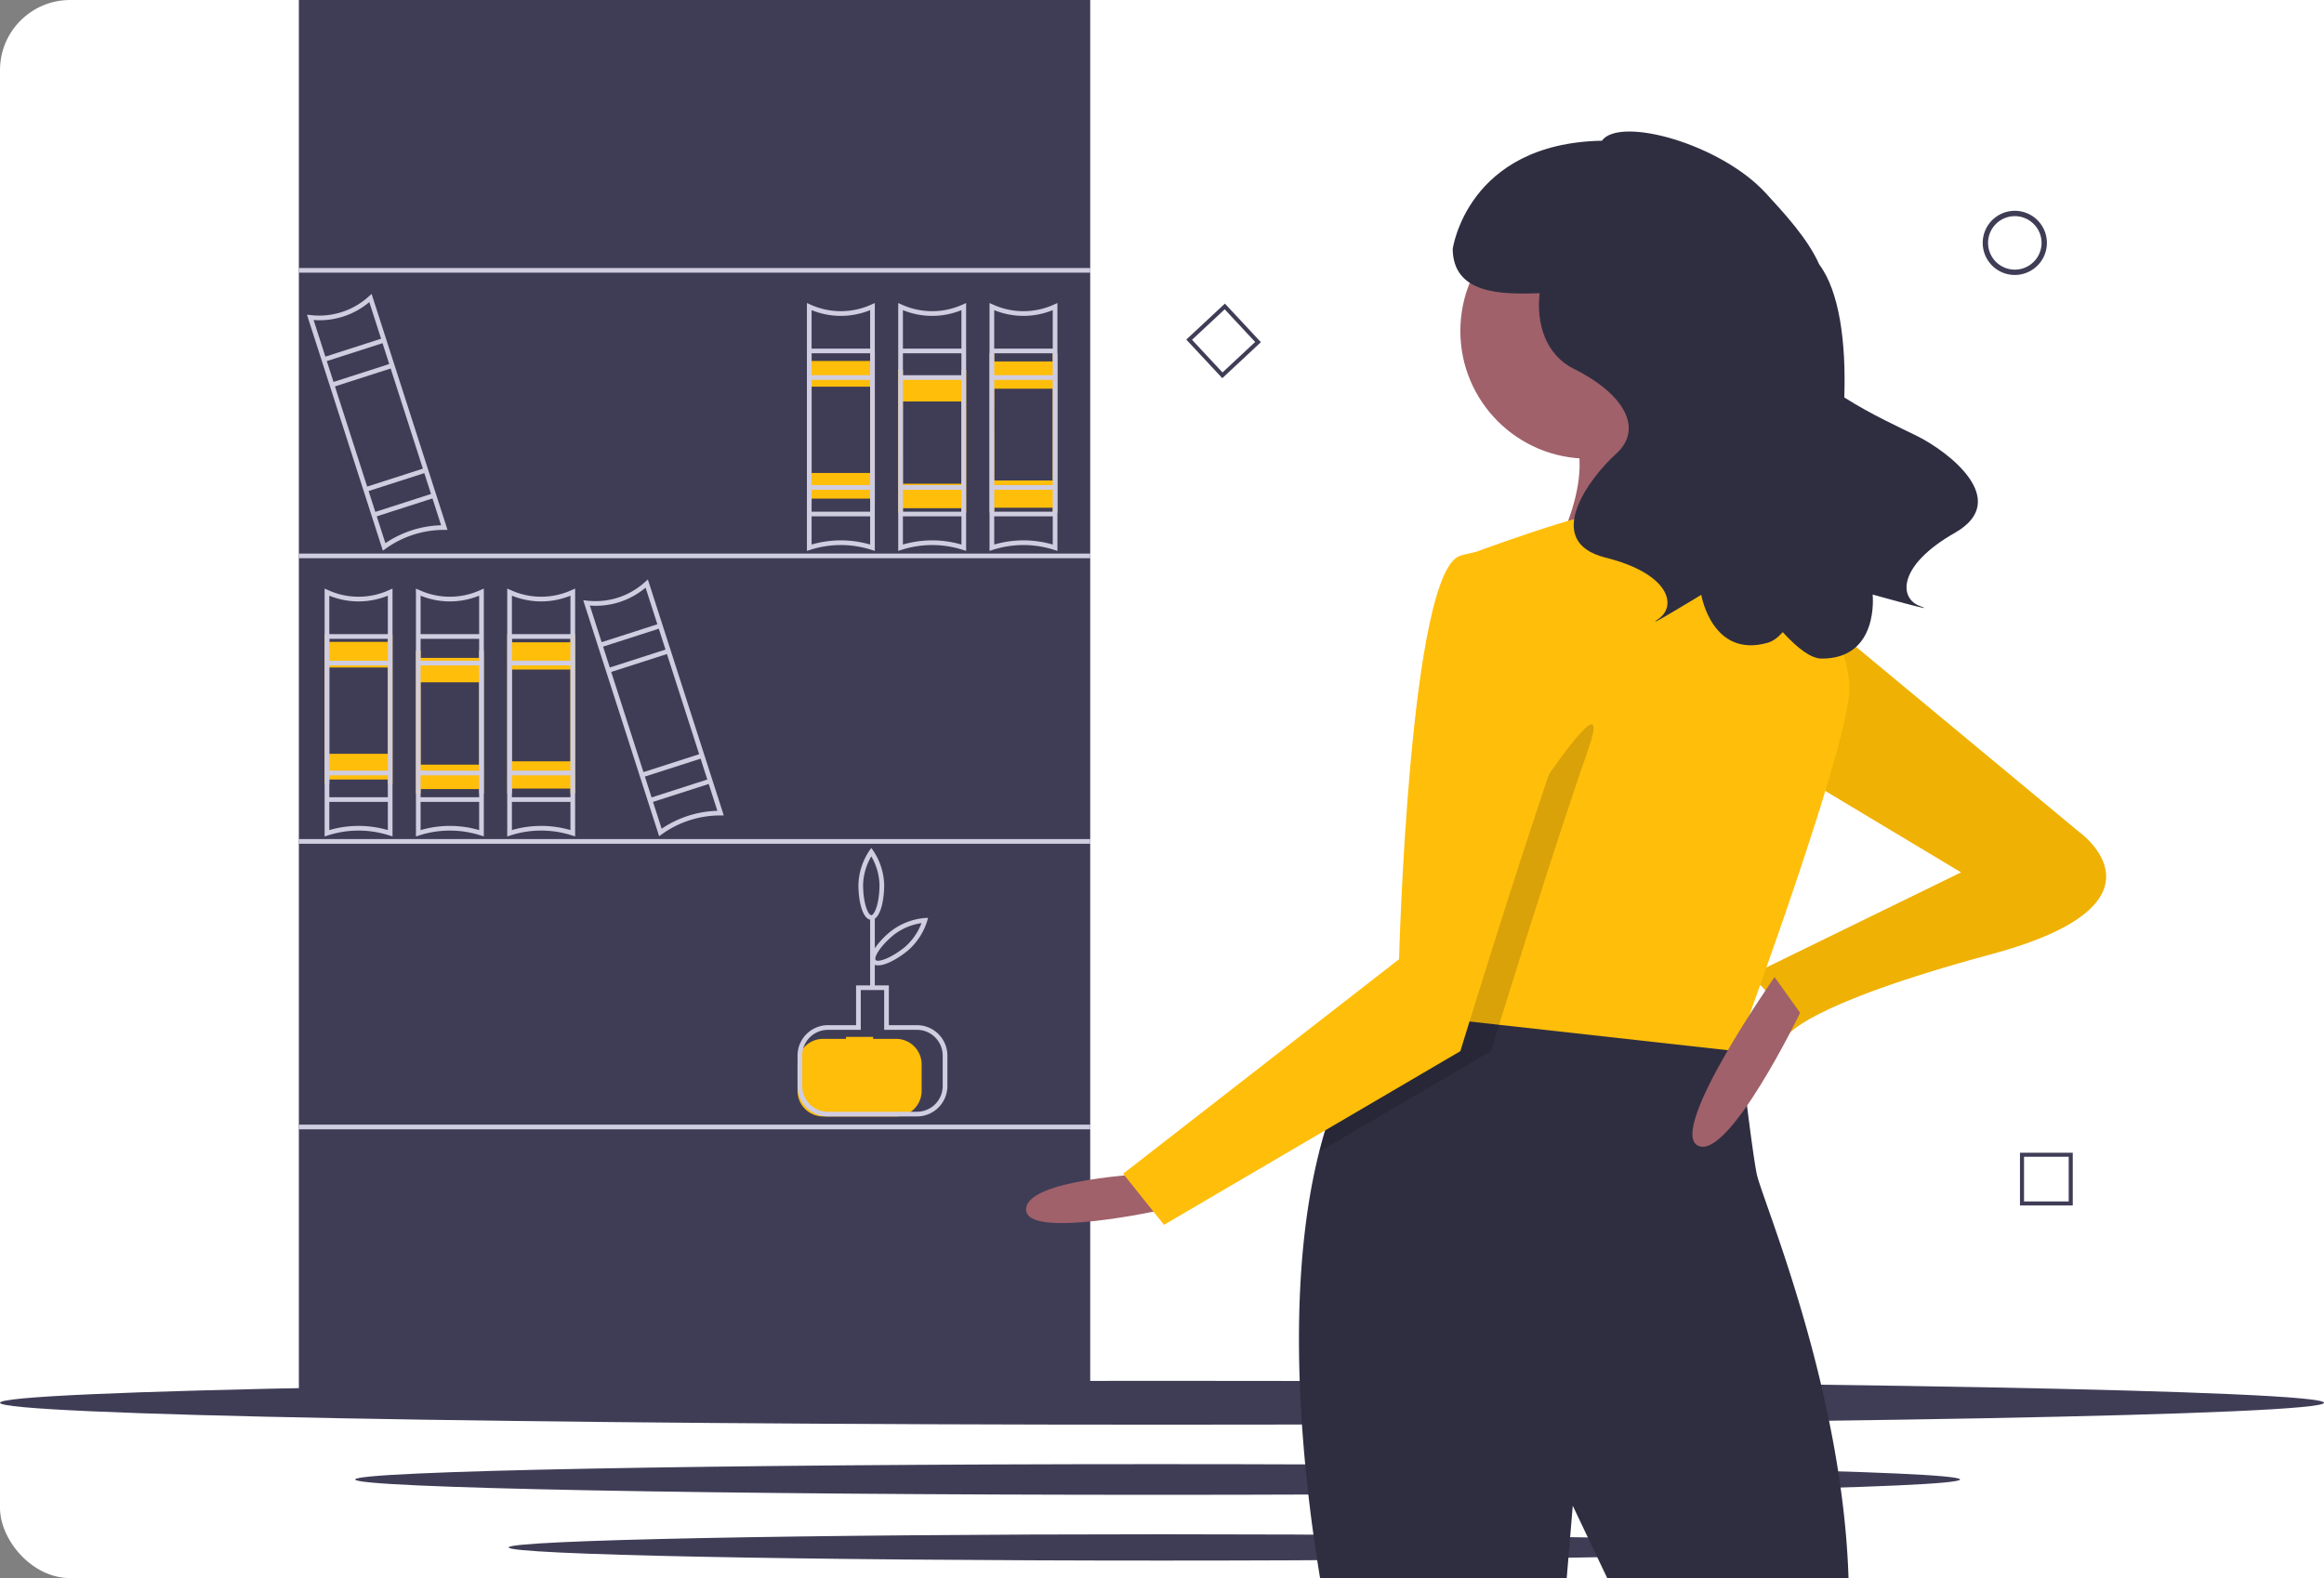
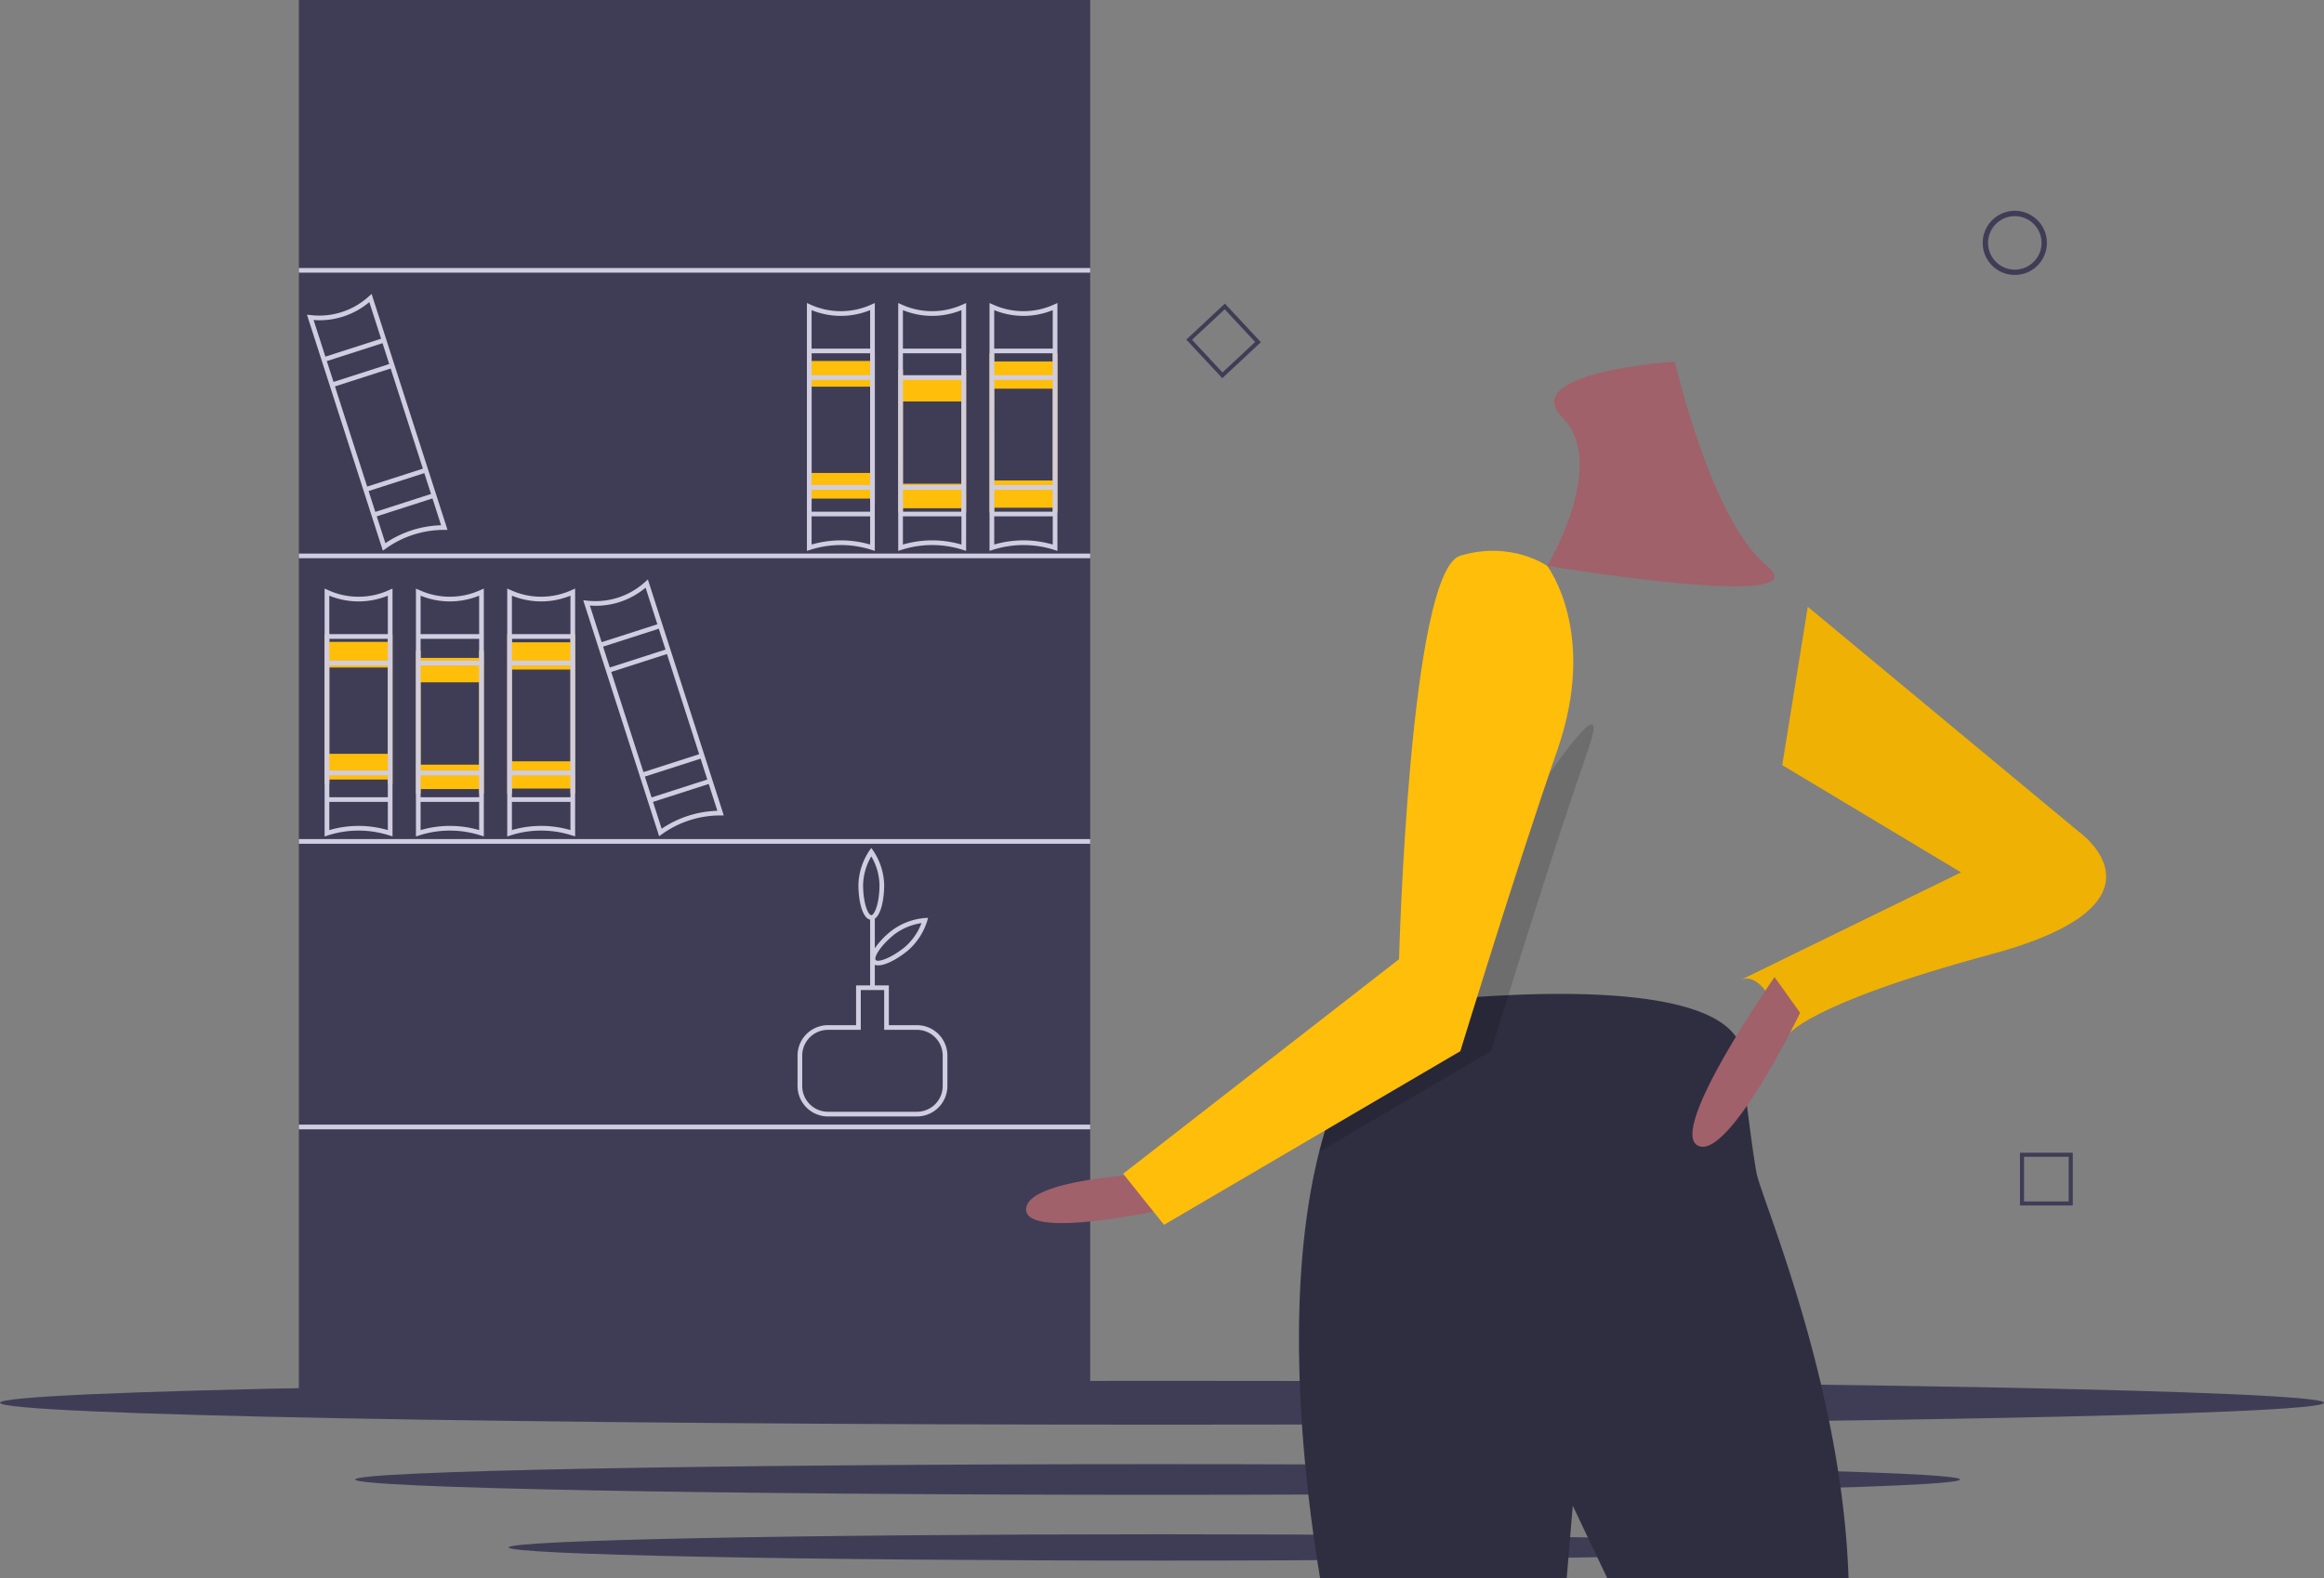
<svg xmlns="http://www.w3.org/2000/svg" width="530" height="360" viewBox="0 0 530 360" fill="none">
  <rect x="0" y="0" width="530" height="360" fill="#808080" stroke="none" />
  <g clip-path="url(#clip0)">
-     <rect width="832" height="360" rx="16" fill="#fff" />
    <path d="M248.627 0H68.157v318.758h180.47V0z" fill="#3F3D56" />
    <path d="M265 325c146.355 0 265-2.239 265-5s-118.645-5-265-5c-146.355 0-265 2.239-265 5s118.645 5 265 5zm-1 16c101.068 0 183-1.567 183-3.5s-81.932-3.5-183-3.5-183 1.567-183 3.5 81.932 3.5 183 3.5zm1 15c82.29 0 149-1.343 149-3s-66.71-3-149-3-149 1.343-149 3 66.71 3 149 3z" fill="#3F3D56" />
    <path d="M248.627 61.135H68.157v1.068h180.47v-1.068zm0 65.14H68.157v1.068h180.47v-1.068zm0 65.139H68.157v1.068h180.47v-1.068zm0 65.141H68.157v1.068h180.47v-1.068zm-97.695-114.473l-3.182-9.894-.612.542a16.768 16.768 0 01-13.315 4.282l-.814-.084 3.182 9.894 2.184 6.791 7.348 22.851 2.184 6.79 2.412 7.501.595-.423a22.873 22.873 0 0113.416-4.314l.73-.003-2.412-7.5-2.184-6.791-7.349-22.851h.001l-2.184-6.791zm-16.411-3.94a17.641 17.641 0 0012.708-4.087l2.686 8.354-12.707 4.086-2.687-8.353zm3.014 9.37l12.707-4.087 1.53 4.758-12.707 4.086-1.53-4.757zm26.065 37.451a23.84 23.84 0 00-12.708 4.086l-1.968-6.121 12.707-4.086 1.969 6.121zm-2.296-7.138l-12.707 4.086-1.53-4.757 12.707-4.087 1.53 4.758zm-1.857-5.775l-12.707 4.087-7.348-22.851 12.707-4.086 7.348 22.85zM87.928 76.943l-3.182-9.894-.612.542a16.765 16.765 0 01-13.315 4.282l-.814-.084 3.182 9.894 2.184 6.791 7.349 22.851 2.183 6.791 2.412 7.501.595-.423a22.875 22.875 0 0113.416-4.315l.73-.003-2.412-7.5-2.184-6.791-7.348-22.851-2.184-6.791zm-16.41-3.94a17.633 17.633 0 0012.707-4.087l2.686 8.354-12.707 4.086-2.686-8.353zm3.013 9.37l12.707-4.086 1.53 4.757-12.707 4.087-1.53-4.758zm26.065 37.451a23.832 23.832 0 00-12.708 4.087l-1.968-6.122 12.707-4.086 1.969 6.121zm-2.296-7.138l-12.707 4.087-1.53-4.758 12.707-4.086 1.53 4.757zm-1.856-5.774l-12.708 4.086-7.348-22.85 12.707-4.087 7.349 22.851z" fill="#D0CDE1" />
    <path d="M459.488 62.727a7.317 7.317 0 01-7.178-8.746 7.312 7.312 0 015.75-5.75 7.32 7.32 0 017.513 3.111 7.32 7.32 0 011.233 4.066 7.326 7.326 0 01-7.318 7.319zm0-13.417a6.099 6.099 0 106.099 6.098 6.104 6.104 0 00-6.099-6.098zm13.216 225.689h-12.039v-12.04h12.039v12.04zm-11.113-.927h10.187v-10.187h-10.187v10.187zM278.751 86.27l-8.212-8.804 8.805-8.212 8.212 8.804-8.805 8.212zm-6.903-8.758l6.949 7.45 7.45-6.95-6.949-7.45-7.45 6.95z" fill="#3F3D56" />
-     <path d="M210.184 242.885v5.9a5.833 5.833 0 01-5.749 5.9h-16.802a5.832 5.832 0 01-5.748-5.9v-5.9a5.832 5.832 0 015.748-5.9h5.306v-.454h6.191v.454h5.305a5.833 5.833 0 015.749 5.9z" fill="#FFBE0A" />
    <path d="M209.116 233.862h-6.408v-9.077h-3.203v-4.688c.242.084.496.125.753.123 1.719 0 4.394-1.437 6.695-3.295a14.726 14.726 0 004.496-6.829l.197-.721-.742.043a14.689 14.689 0 00-7.635 2.937 18.638 18.638 0 00-3.764 3.956v-6.743c1.404-.945 2.136-4.357 2.136-7.742-.081-2.78-.95-5.48-2.505-7.785l-.432-.603-.433.603a14.685 14.685 0 00-2.504 7.785c0 3.791.919 7.619 2.67 7.971v14.988h-3.204v9.077h-6.407a6.945 6.945 0 00-6.941 6.941v6.941a6.95 6.95 0 006.941 6.941h20.29a6.952 6.952 0 006.941-6.941v-6.941a6.946 6.946 0 00-6.941-6.941zm-5.18-20.68a13.595 13.595 0 016.215-2.6 13.533 13.533 0 01-3.865 5.516c-3.252 2.616-6.114 3.475-6.578 2.893-.47-.576.982-3.187 4.228-5.809zm-7.101-11.356a13.57 13.57 0 011.869-6.472 13.52 13.52 0 011.869 6.472c0 4.175-1.127 6.941-1.869 6.941s-1.869-2.766-1.869-6.941zm18.154 45.918a5.88 5.88 0 01-5.873 5.873h-20.29a5.878 5.878 0 01-5.873-5.873v-6.941a5.876 5.876 0 015.873-5.874h7.475v-9.076h5.34v9.076h7.475a5.877 5.877 0 015.873 5.874v6.941z" fill="#D0CDE1" />
    <path d="M130.094 144.695v1.83h-13.349v-1.83h-1.068v36.308h1.068v-1.113h13.349v1.113h1.068v-36.308h-1.068zm0 28.976h-13.349v-20.928h13.349v20.928zm-20.824-25.237v1.641H95.922v-1.641h-1.068v32.569h1.068v-.998h13.348v.998h1.068v-32.569h-1.068zm0 25.993H95.922v-18.774h13.348v18.774zm-20.823-29.732v1.722H75.099v-1.722H74.03v34.172h1.068v-1.047h13.348v1.047h1.068v-34.172h-1.068zm0 27.272H75.099V152.27h13.348v19.697zm151.637-91.342v1.83h-13.349v-1.83h-1.068v36.307h1.068v-1.112h13.349v1.112h1.068V80.625h-1.068zm0 28.976h-13.349V88.673h13.349v20.928zm-20.824-25.24v1.641h-13.348v-1.64h-1.068v32.569h1.068v-.998h13.348v.998h1.068v-32.57h-1.068zm0 25.994h-13.348V91.581h13.348v18.774zm-20.823-29.73v1.722h-13.348v-1.722h-1.068v34.172h1.068v-1.047h13.348v1.047h1.068V80.625h-1.068zm0 27.272h-13.348V88.2h13.348v19.697z" fill="#FFBE0A" />
    <path d="M130.414 134.593a16.754 16.754 0 01-13.989 0l-.748-.325v56.543l.695-.224a22.854 22.854 0 0114.095 0l.695.224v-56.543l-.748.325zm-13.669 41.204v-24.006h13.349v24.006h-13.349zm13.349 1.068v4.997h-13.349v-4.997h13.349zm-13.349-26.142v-4.997h13.349v4.997h-13.349zm13.349 38.636a23.916 23.916 0 00-13.349 0v-6.429h13.349v6.429zm0-44.701h-13.349v-8.773a17.665 17.665 0 0013.349 0v8.773zm-20.451 45.931l.695.221v-56.542l-.749.328a16.748 16.748 0 01-13.986 0l-.749-.328v56.542l.695-.221a22.865 22.865 0 0114.094 0zm-.373-8.726H95.922v-4.998h13.348v4.998zm0-31.137H95.922v-4.998h13.348v4.998zm-13.348-14.84a17.653 17.653 0 0013.348 0v8.774H95.922v-8.774zm0 15.908h13.348v24.003H95.922v-24.003zm0 31.137h13.348v6.43a23.84 23.84 0 00-13.348 0v-6.43zm-7.102 7.658l.695.221v-56.542l-.749.328a16.748 16.748 0 01-13.987 0l-.748-.328v56.542l.695-.221a22.864 22.864 0 0114.094 0zm-.373-8.726H75.099v-4.998h13.348v4.998zm0-31.137H75.099v-4.998h13.348v4.998zm-13.348-14.84a17.654 17.654 0 0013.348 0v8.774H75.099v-8.774zm0 15.908h13.348v24.003H75.099v-24.003zm0 31.137h13.348v6.43a23.841 23.841 0 00-13.348 0v-6.43zm123.71-57.481l.696.221V69.129l-.749.329a16.76 16.76 0 01-13.986 0l-.749-.33v56.543l.695-.221a22.877 22.877 0 0114.093 0zm-.372-8.726h-13.348v-4.997h13.348v4.997zm0-31.136h-13.348V80.59h13.348v4.998zm-13.348-14.84a17.65 17.65 0 0013.348 0v8.774h-13.348v-8.775zm0 15.907h13.348v24.004h-13.348V86.655zm0 31.137h13.348v6.43a23.84 23.84 0 00-13.348 0v-6.43zm34.544 7.658l.695.221V69.129l-.748.329a16.765 16.765 0 01-13.987 0l-.749-.33v56.543l.696-.221a22.877 22.877 0 0114.093 0zm-.373-8.726h-13.348v-4.997h13.348v4.997zm0-31.136h-13.348V80.59h13.348v4.998zm-13.348-14.84a17.65 17.65 0 0013.348 0v8.774h-13.348v-8.775zm0 15.907h13.348v24.004h-13.348V86.655zm0 31.137h13.348v6.43a23.84 23.84 0 00-13.348 0v-6.43zm34.544 7.658l.696.221V69.129l-.749.329a16.765 16.765 0 01-13.987 0l-.749-.33v56.543l.696-.221a22.877 22.877 0 0114.093 0zm-.372-8.726h-13.349v-4.997h13.349v4.997zm0-31.136h-13.349V80.59h13.349v4.998zm-13.349-14.84a17.652 17.652 0 0013.349 0v8.774h-13.349v-8.775zm0 15.907h13.349v24.004h-13.349V86.655zm0 37.567v-6.43h13.349v6.43a23.844 23.844 0 00-13.349 0z" fill="#D0CDE1" />
    <path d="M261.964 267.754S234 268.919 234 275.91c0 6.991 31.46 0 31.46 0l-3.496-8.156z" fill="#A0616A" />
    <path d="M303.911 374.95l52.434-3.495 2.33-27.965 11.652 24.469 51.268-6.991c-1.165-44.277-19.808-87.389-20.973-93.215-1.165-5.826-3.95-29.899-3.95-29.899-5.092-10.801-31.775-11.815-52.69-10.836a325.02 325.02 0 00-21.101 1.678c-3.135.349-4.988.606-4.988.606-8.354 8.61-13.737 20.344-17.046 33.452-11.932 47.225 3.064 112.196 3.064 112.196z" fill="#2F2E41" />
-     <path d="M362.171 104.627c-16.088 0-29.13-13.042-29.13-29.13s13.042-29.13 29.13-29.13c16.087 0 29.129 13.042 29.129 29.13s-13.042 29.13-29.129 29.13z" fill="#A0616A" />
    <path d="M381.979 82.488s8.156 36.121 20.973 46.608c12.817 10.486-50.103 0-50.103 0s13.982-23.304 3.496-33.79c-10.487-10.487 25.634-12.818 25.634-12.818z" fill="#A0616A" />
    <path d="M412.274 138.418l61.755 51.268s23.303 16.313-19.809 27.965c-43.112 11.652-46.607 18.643-46.607 18.643s-4.661-15.148-10.487-12.817l50.103-24.469-40.781-24.469 5.826-36.121z" fill="#EFB103" />
-     <path d="M322.554 231.635l19.331 2.144 54.076 6.012s.256-.687.711-1.934c3.926-10.708 22.837-62.815 24.923-78.464 2.33-17.478-22.139-38.451-22.139-38.451s-23.303-4.661-30.294-4.661c-6.992 0-34.956 10.487-34.956 10.487l-10.429 93.809-.897 8.122-.326 2.936z" fill="#FFBE0A" />
    <path opacity=".15" d="M300.847 262.755l39.185-22.966s.688-2.238 1.853-6.013c.582-1.887 1.293-4.171 2.097-6.758 4.521-14.518 12.106-38.474 18.189-55.975 9.321-26.8-36.121 47.772-36.121 47.772l-2.272 1.76-.898 8.121c-3.134.35-4.987.606-4.987.606-8.354 8.611-13.737 20.344-17.046 33.453z" fill="#000" />
    <path d="M352.849 129.098s11.652 15.147 2.33 41.946c-9.321 26.8-22.138 68.747-22.138 68.747l-67.581 39.616-9.322-11.652 62.921-48.938s2.33-88.554 13.982-92.05c11.652-3.495 19.808 2.331 19.808 2.331z" fill="#FFBE0A" />
    <path d="M410.526 231.053s-16.313 33.79-23.304 30.295c-6.991-3.496 17.478-38.452 17.478-38.452l5.826 8.157z" fill="#A0616A" />
-     <path d="M437.094 99.407c-3.242-1.605-10.399-4.844-16.495-8.747.427-12.697-1.136-24.222-5.713-30.332-2.569-5.833-7.963-11.672-12.188-16.271-10.376-11.294-33.319-17.598-37.388-11.956-30.777.608-34.017 24.733-34.017 24.733.16 10.09 10.648 10.41 19.835 10.042-.823 6.889 1.369 14.046 7.718 17.22 12.14 6.071 15.783 13.962 9.712 19.426-6.07 5.463-16.996 20.032-2.428 23.674 14.569 3.642 16.39 10.926 12.141 13.961-4.249 3.036 9.712-5.463 9.712-5.463s2.428 14.569 15.176 10.927c1.142-.327 2.284-1.163 3.407-2.414 3.442 3.783 6.514 6.02 8.829 6.032 13.257.07 11.667-14.614 11.667-14.614s15.736 4.42 10.826 2.643c-4.91-1.777-5.12-9.283 7.927-16.718 13.047-7.435-1.403-18.519-8.721-22.143z" fill="#2F2E41" />
  </g>
  <defs>
    <clipPath id="clip0">
      <path fill="#fff" d="M0 0h530v360H0z" />
    </clipPath>
  </defs>
</svg>